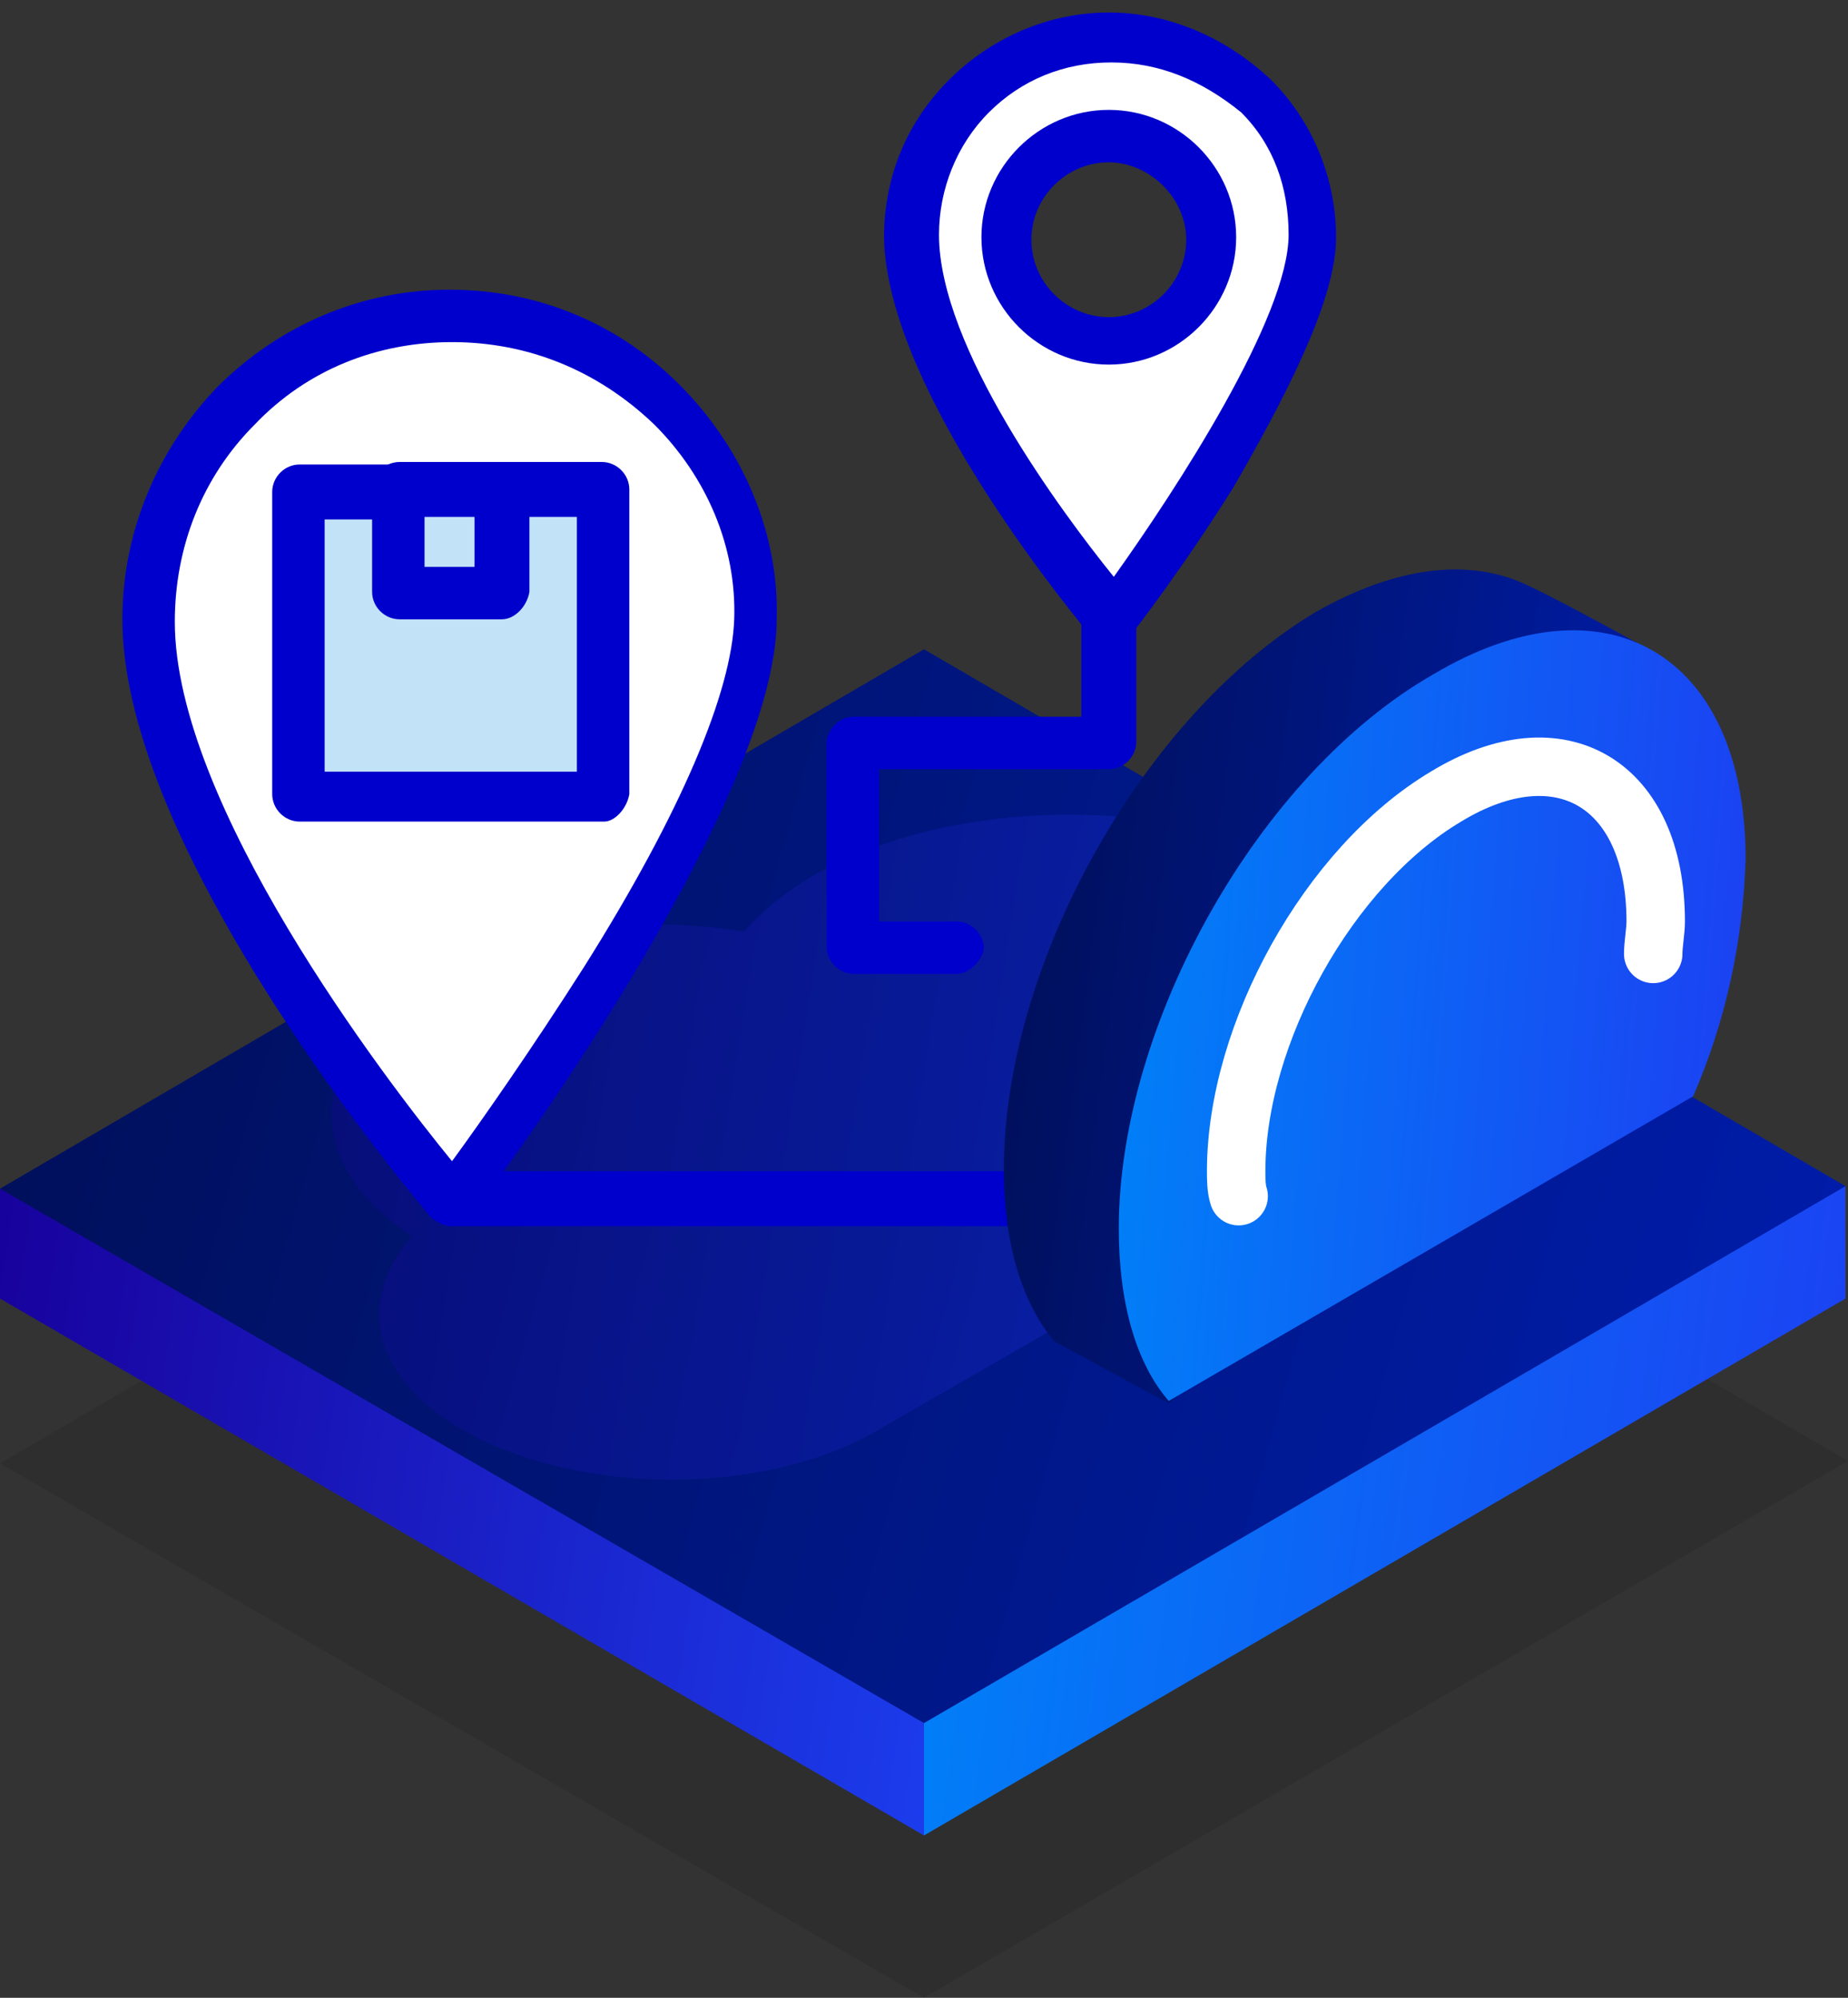
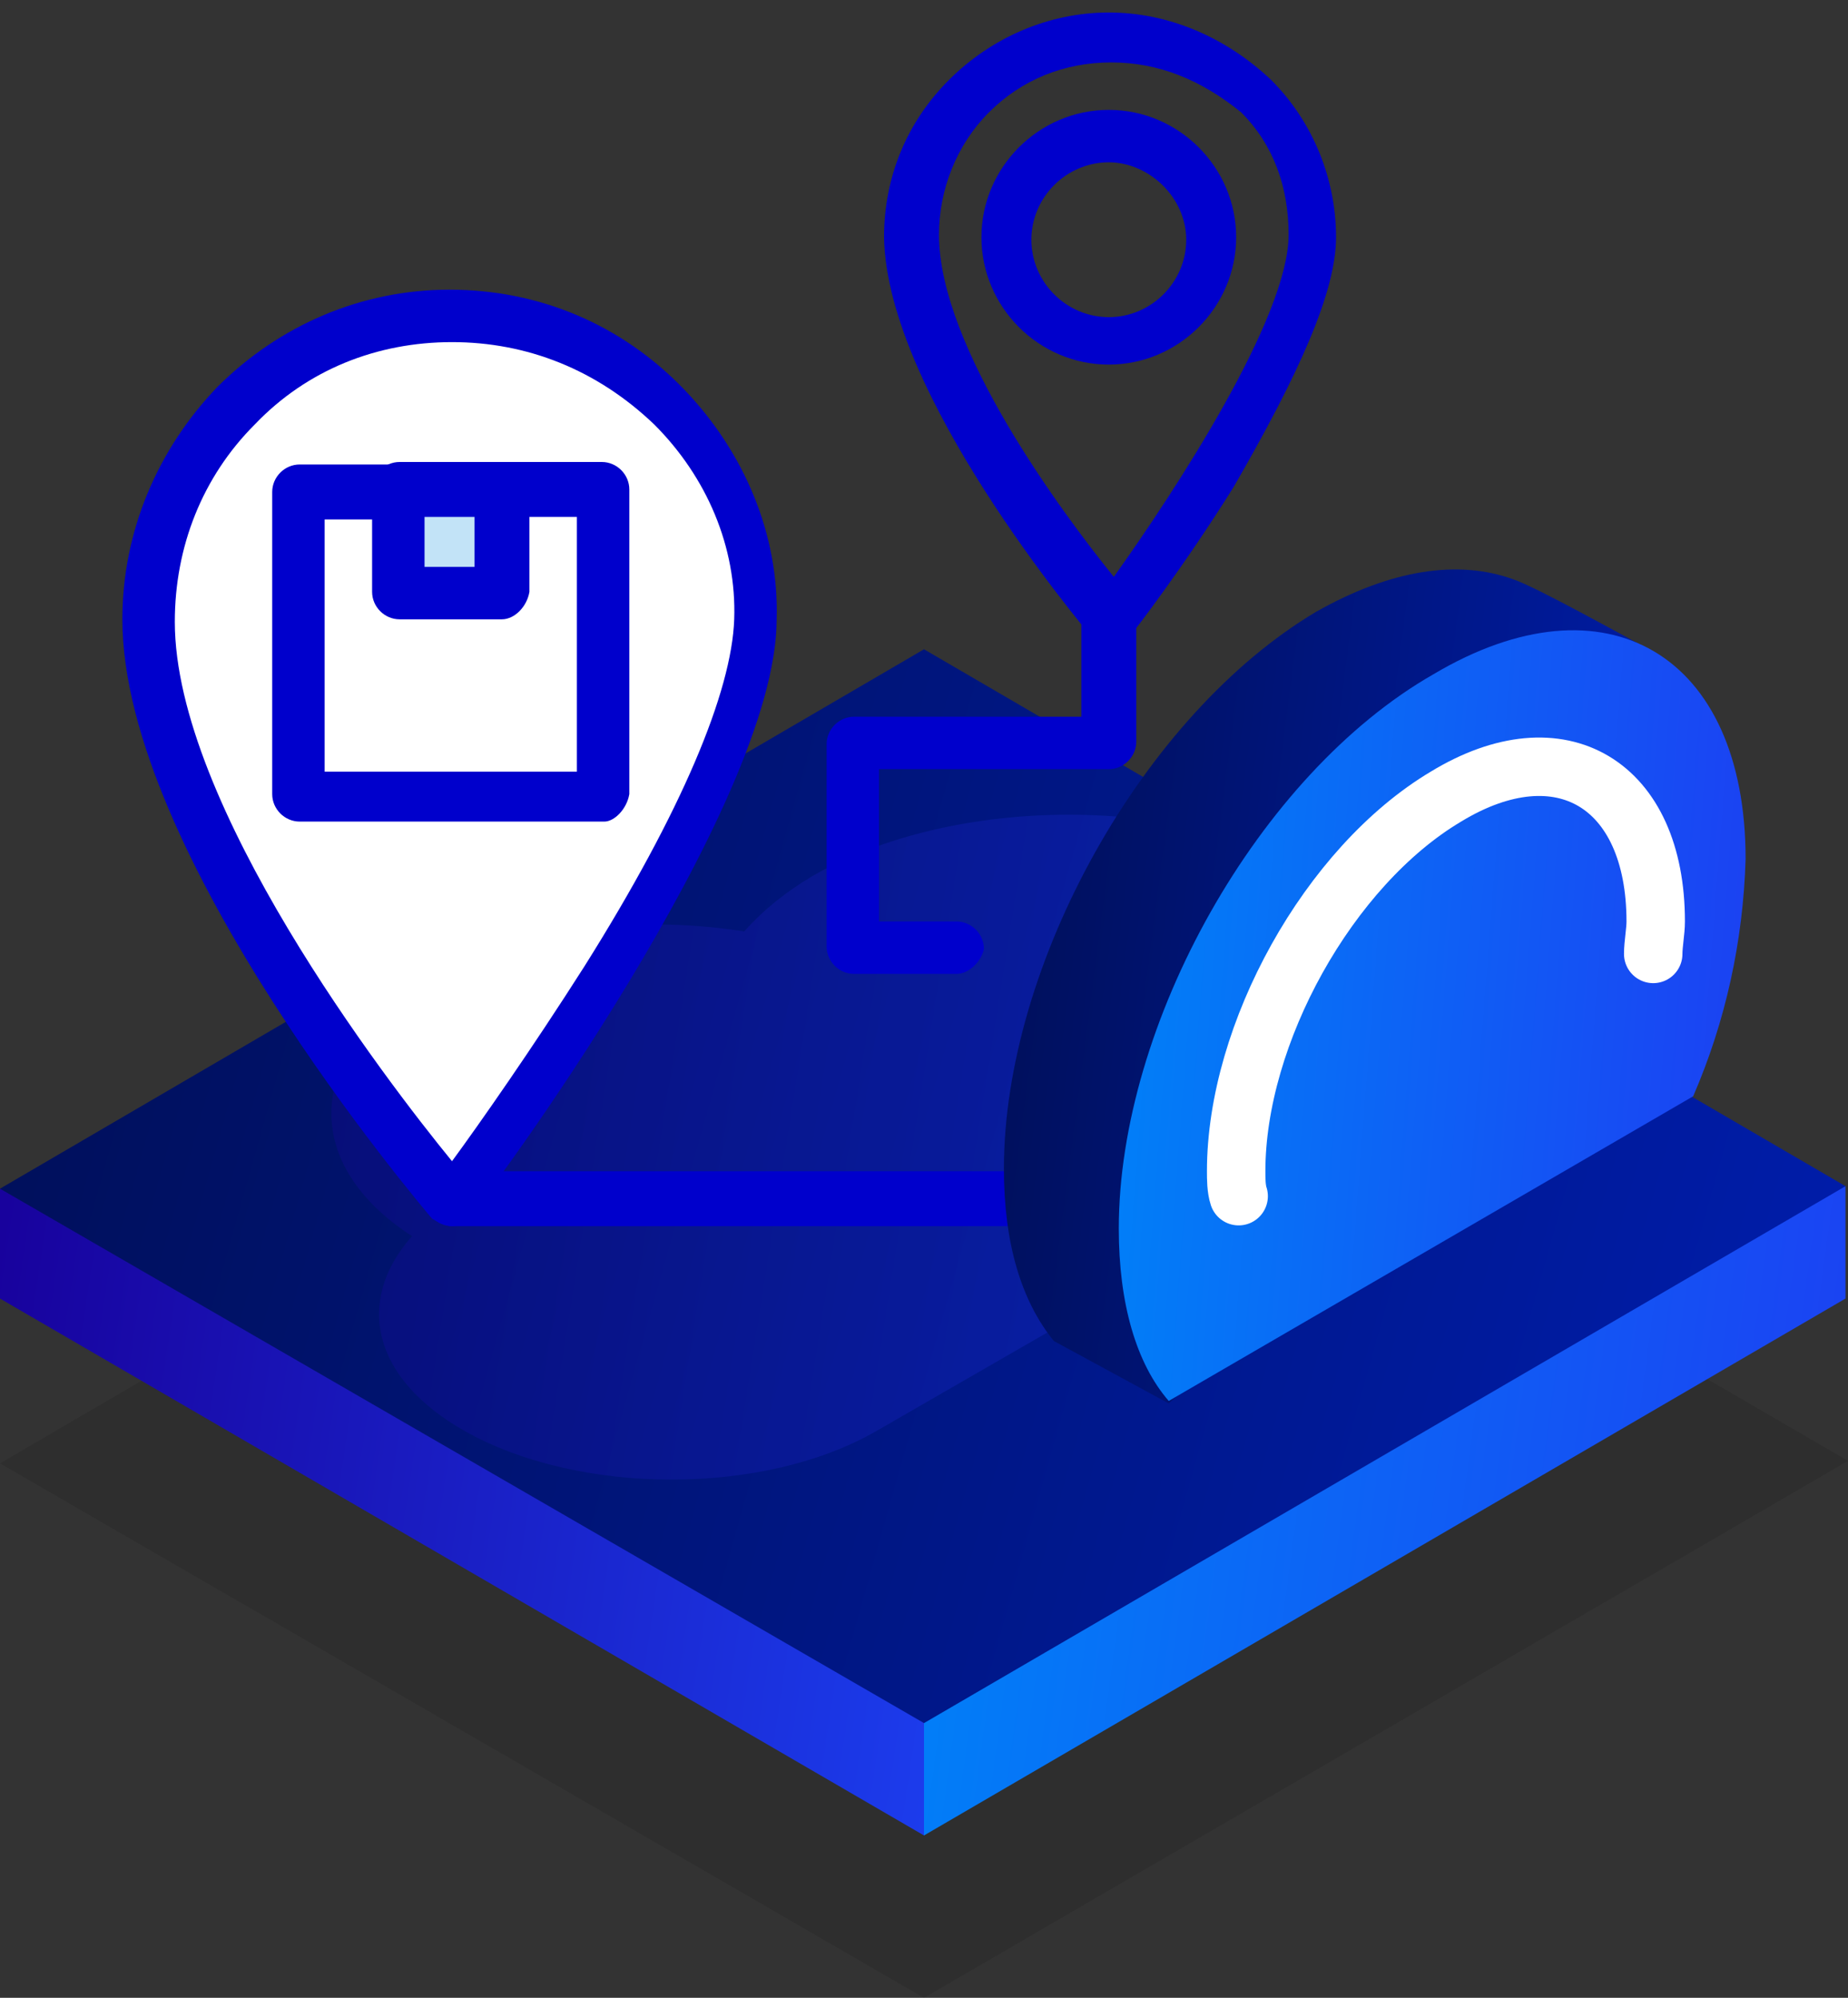
<svg xmlns="http://www.w3.org/2000/svg" version="1.1" id="Layer_1" x="0px" y="0px" viewBox="0 0 74 80" style="enable-background:new 0 0 74 80;" xml:space="preserve">
  <rect x="0" y="0" width="74" height="80" fill="#333333" stroke="none" />
  <style type="text/css">
	.st0{fill:none;}
	.st1{opacity:0.1;fill:url(#SVGID_1_);enable-background:new    ;}
	.st2{fill:url(#SVGID_00000097498188321513000480000010568202597135877817_);}
	.st3{fill:url(#SVGID_00000100340845340146735970000001609449936006449549_);}
	.st4{fill:url(#SVGID_00000177473196749093965910000009507002889481844864_);}
	
		.st5{opacity:0.3;fill-rule:evenodd;clip-rule:evenodd;fill:url(#SVGID_00000141417721923480017060000001647514710707628213_);enable-background:new    ;}
	.st6{fill:none;stroke:#FFFFFF;stroke-width:1.46;stroke-linecap:round;stroke-linejoin:round;}
	.st7{fill-rule:evenodd;clip-rule:evenodd;fill:#FFFFFF;}
	.st8{fill:#FFFFFF;}
	.st9{fill:#C2E3F7;}
	.st10{fill:#0000CC;}
	.st11{fill-rule:evenodd;clip-rule:evenodd;fill:url(#SVGID_00000178178317961037659960000002197324080118911110_);}
	.st12{fill-rule:evenodd;clip-rule:evenodd;fill:url(#SVGID_00000010300023421790407730000006870661535399587485_);}
	.st13{fill:none;stroke:#FFFFFF;stroke-width:2.34;stroke-linecap:round;stroke-linejoin:round;}
</style>
  <rect class="st0" width="74" height="80" />
  <linearGradient id="SVGID_1_" gradientUnits="userSpaceOnUse" x1="59.746" y1="-679.088" x2="15.21" y2="-646.707" gradientTransform="matrix(1 0 0 -1 0 -604)">
    <stop offset="0" style="stop-color:#000000" />
    <stop offset="1" style="stop-color:#000000" />
  </linearGradient>
  <path class="st1" d="M0,58.6L37,80l37-21.5L37,37L0,58.6z" />
  <linearGradient id="SVGID_00000180358645303561568660000006456957335945432209_" gradientUnits="userSpaceOnUse" x1="-1.214" y1="-661.595" x2="41.32" y2="-667.971" gradientTransform="matrix(1 0 0 -1 0 -604)">
    <stop offset="0" style="stop-color:#18029D" />
    <stop offset="1" style="stop-color:#1C40F2" />
  </linearGradient>
  <path style="fill:url(#SVGID_00000180358645303561568660000006456957335945432209_);" d="M40.7,65.3L0,47.6V52l37,21.5L40.7,65.3z" />
  <linearGradient id="SVGID_00000111900827756795883960000007196145070060667059_" gradientUnits="userSpaceOnUse" x1="35.859" y1="-661.84" x2="74.629" y2="-667.104" gradientTransform="matrix(1 0 0 -1 0 -604)">
    <stop offset="0" style="stop-color:#0082F8" />
    <stop offset="1" style="stop-color:#1C40F2" />
  </linearGradient>
  <path style="fill:url(#SVGID_00000111900827756795883960000007196145070060667059_);" d="M73.9,52v-4.5L37,61.9v11.6L73.9,52z" />
  <linearGradient id="SVGID_00000124160174370715023420000007235798709466808207_" gradientUnits="userSpaceOnUse" x1="74.458" y1="-662.054" x2="-1.76" y2="-640.58" gradientTransform="matrix(1 0 0 -1 0 -604)">
    <stop offset="0" style="stop-color:#001DAC" />
    <stop offset="1" style="stop-color:#000F57" />
  </linearGradient>
  <path style="fill:url(#SVGID_00000124160174370715023420000007235798709466808207_);" d="M0,47.6L37,69l36.9-21.5L37,26L0,47.6z" />
  <linearGradient id="SVGID_00000005235255899739008160000003807817641069513136_" gradientUnits="userSpaceOnUse" x1="12.017" y1="-646.292" x2="58.01" y2="-653.581" gradientTransform="matrix(1 0 0 -1 0 -604)">
    <stop offset="0" style="stop-color:#18029D" />
    <stop offset="1" style="stop-color:#1C40F2" />
  </linearGradient>
  <path style="opacity:0.3;fill-rule:evenodd;clip-rule:evenodd;fill:url(#SVGID_00000005235255899739008160000003807817641069513136_);enable-background:new    ;" d="  M53.1,47l-0.3,0.1L35.1,57.3c-4.5,2.6-11.9,2.6-16.5,0c-3.7-2.1-4.4-5.2-2.1-7.8c-4.5-2.9-4.3-7.4,0.6-10.3c3.4-2,8.3-2.6,12.7-1.9  c0.8-0.9,1.7-1.6,2.7-2.2c5.7-3.3,14.9-3.3,20.6,0C58.8,38.5,58.8,43.7,53.1,47z" />
  <path class="st6" d="M58.3,41.9L52.5,45" />
  <path class="st7" d="M58.4,40.2c0.8-0.5,1.4-0.1,1.4,0.8c0,0.5-0.2,1-0.4,1.4s-0.6,0.8-1,1.1C57.6,44,57,43.6,57,42.7  c0-0.5,0.2-1,0.4-1.4C57.6,40.9,58,40.5,58.4,40.2z" />
  <path class="st8" d="M18.1,12.6c-6.7,0-12.2,5.4-12.2,12.2c0,9.1,12.2,23.3,12.2,23.3s12.1-16,12.2-23.3  C30.3,18,24.7,12.6,18.1,12.6z" />
-   <polygon class="st9" points="24.2,19.7 24.2,31.9 12,31.9 12,19.7 16.1,19.7 16.1,23.8 20.1,23.8 20.1,19.7 " />
  <rect x="16.1" y="19.7" class="st9" width="4.1" height="4.1" />
-   <path class="st8" d="M44.5,1.5c4.4,0,8,3.6,8,8c-0.1,4.8-8,15.3-8,15.3s-7.9-9.4-8-15.4C36.5,5.1,40,1.5,44.5,1.5z M48.5,9.6  c0-2.3-1.8-4.1-4.1-4.1c-2.3,0-4.1,1.8-4.1,4.1c0,2.3,1.8,4.1,4.1,4.1C46.7,13.7,48.5,11.8,48.5,9.6z" />
  <path class="st10" d="M18.1,49.1c-0.3,0-0.6-0.2-0.8-0.3c-0.5-0.6-12.4-14.6-12.4-24c0-3.5,1.4-6.8,3.8-9.3c2.5-2.5,5.8-3.9,9.3-3.9  c3.6,0,6.9,1.4,9.4,4c2.4,2.5,3.8,5.8,3.7,9.2c0,7.5-11.7,23.3-12.3,23.9C18.6,48.9,18.4,49.1,18.1,49.1L18.1,49.1z M18.1,13.7  c-3,0-5.8,1.1-7.9,3.3c-2.1,2.1-3.2,4.9-3.2,7.9c0,7.3,8.4,18.3,11.1,21.6c1.1-1.5,3.2-4.5,5.3-7.8c3.9-6.2,5.9-11,6-13.9  c0.1-2.9-1.1-5.7-3.2-7.8C23.9,14.8,21.1,13.7,18.1,13.7z" />
  <path class="st10" d="M44.5,25.8c-0.3,0-0.6-0.2-0.8-0.3c-0.3-0.4-8.2-9.7-8.3-16c0-2.4,0.9-4.6,2.6-6.3c1.7-1.7,4-2.7,6.4-2.7  c2.4,0,4.7,1,6.5,2.7c1.7,1.7,2.6,4,2.6,6.3c0,2.2-1.5,5.5-4.1,10c-2,3.2-4,5.8-4.1,5.9C45.1,25.7,44.8,25.7,44.5,25.8  C44.5,25.7,44.5,25.8,44.5,25.8z M44.5,2.5c-1.9,0-3.6,0.7-4.9,2c-1.3,1.3-2,3.1-2,4.9c0,4.5,4.9,11.1,7,13.7c2.5-3.5,7-10.4,7-13.7  c0-1.9-0.6-3.6-1.9-4.9C48.1,3.2,46.4,2.5,44.5,2.5z" />
  <path class="st10" d="M44.4,14.6c-2.8,0-5.1-2.3-5.1-5.1s2.3-5.1,5.1-5.1c2.8,0,5.1,2.3,5.1,5.1S47.2,14.6,44.4,14.6z M44.4,6.5  c-1.7,0-3.1,1.4-3.1,3.1c0,1.7,1.4,3.1,3.1,3.1s3.1-1.4,3.1-3.1C47.5,7.9,46,6.5,44.4,6.5z" />
  <path class="st10" d="M24.2,32.9H12c-0.6,0-1.1-0.5-1.1-1.1V19.7c0-0.6,0.5-1.1,1.1-1.1h4.1c0.6,0,1.1,0.5,1.1,1.1  c0,0.6-0.5,1.1-1.1,1.1H13v10.1h10.1V20.7H20c-0.6,0-1.1-0.5-1.1-1.1c0-0.6,0.5-1.1,1.1-1.1h4.1c0.6,0,1.1,0.5,1.1,1.1v12.2  C25.1,32.4,24.6,32.9,24.2,32.9z" />
  <path class="st10" d="M20.1,24.8h-4.1c-0.6,0-1.1-0.5-1.1-1.1v-4.1c0-0.6,0.5-1.1,1.1-1.1h4.1c0.6,0,1.1,0.5,1.1,1.1v4.1  C21.1,24.3,20.6,24.8,20.1,24.8z M17,22.7h2v-2h-2V22.7z" />
  <path class="st10" d="M38.3,39h-4.1c-0.6,0-1.1-0.5-1.1-1.1v-8.1c0-0.6,0.5-1.1,1.1-1.1h9.1v-4.1c0-0.6,0.5-1.1,1.1-1.1  s1.1,0.5,1.1,1.1v5.1c0,0.6-0.5,1.1-1.1,1.1h-9.2v6.1h3.1c0.6,0,1.1,0.5,1.1,1.1C39.3,38.5,38.8,39,38.3,39z" />
  <path class="st10" d="M47.4,49.1H18.1c-0.6,0-1.1-0.5-1.1-1.1c0-0.6,0.5-1.1,1.1-1.1h28.4v-8h-2c-0.6,0-1.1-0.5-1.1-1.1  c0-0.6,0.5-1.1,1.1-1.1h3c0.6,0,1.1,0.5,1.1,1.1V48C48.5,48.6,48,49.1,47.4,49.1z" />
  <g id="Layer_1_21_">
</g>
  <linearGradient id="SVGID_00000161627534100072233200000014828021588180838071_" gradientUnits="userSpaceOnUse" x1="67.812" y1="-645.465" x2="38.709" y2="-641.665" gradientTransform="matrix(1 0 0 -1 0 -604)">
    <stop offset="0" style="stop-color:#001DAC" />
    <stop offset="1" style="stop-color:#000F57" />
  </linearGradient>
  <path style="fill-rule:evenodd;clip-rule:evenodd;fill:url(#SVGID_00000161627534100072233200000014828021588180838071_);" d="  M63.1,41.3c1.3-3,2.1-6.2,2.1-9.4c0-1.9,2.5-5,1.2-5.7c-1.5-0.8-4.9-2.7-5.8-3c-2.2-0.8-4.9-0.4-7.9,1.3  c-6.9,4.1-12.5,14.1-12.5,22.3c0,3,0.7,5.3,2,6.9l4.6,2.5L63.1,41.3z" />
  <linearGradient id="SVGID_00000098180661933238980530000018039403833971418509_" gradientUnits="userSpaceOnUse" x1="43.809" y1="-643.801" x2="70.476" y2="-645.864" gradientTransform="matrix(1 0 0 -1 0 -604)">
    <stop offset="0" style="stop-color:#0082F8" />
    <stop offset="1" style="stop-color:#1C40F2" />
  </linearGradient>
  <path style="fill-rule:evenodd;clip-rule:evenodd;fill:url(#SVGID_00000098180661933238980530000018039403833971418509_);" d="  M67.8,43.9c1.3-3,2-6.2,2.1-9.5c0-8.2-5.6-11.5-12.5-7.4c-7,4-12.6,14-12.6,22.2c0,3,0.7,5.4,2,6.9L67.8,43.9z" />
  <path class="st13" d="M66.2,38.2c0-0.4,0.1-0.9,0.1-1.3c0-5.5-3.8-7.8-8.4-5c-4.7,2.8-8.4,9.5-8.4,15c0,0.3,0,0.7,0.1,1" />
</svg>